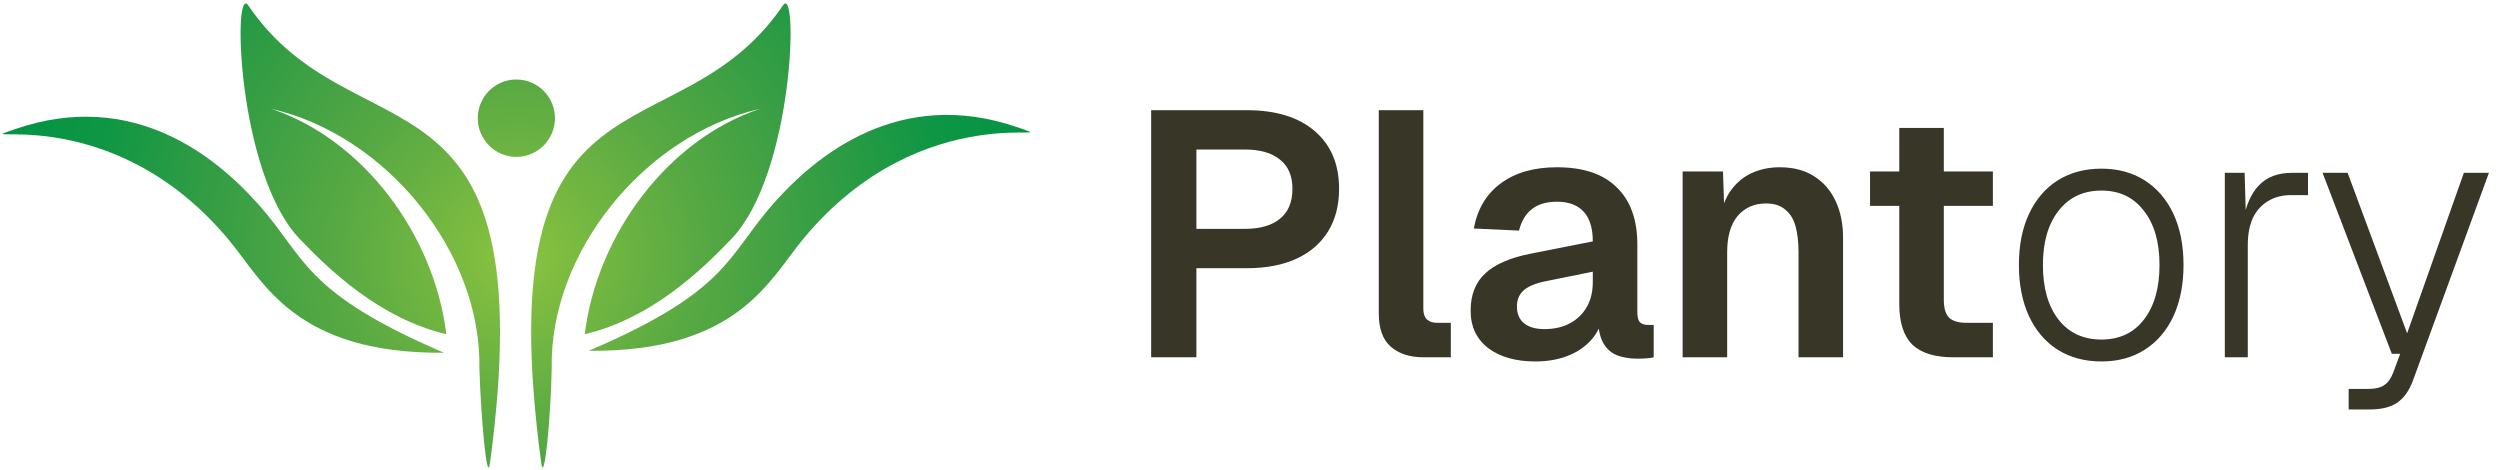
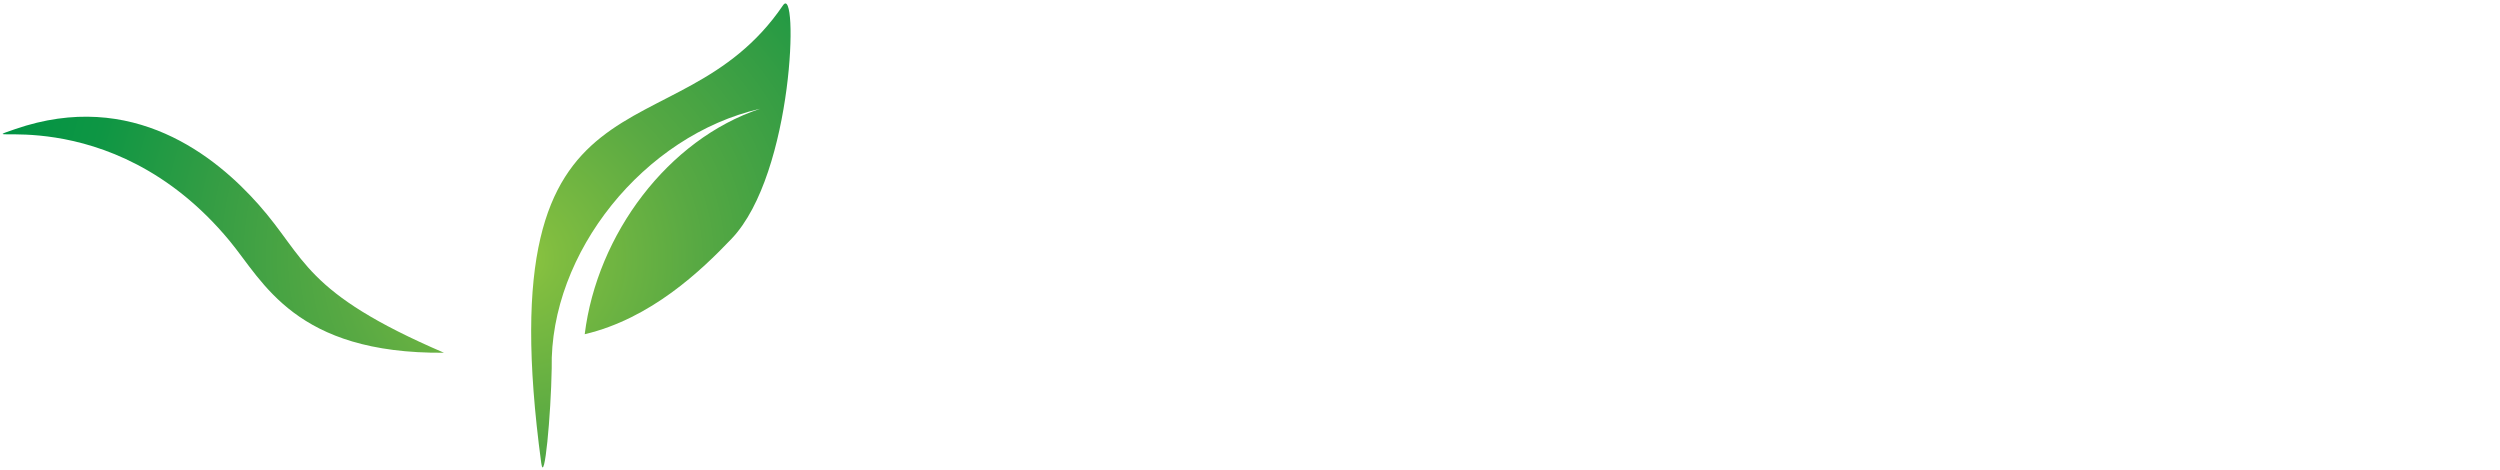
<svg xmlns="http://www.w3.org/2000/svg" width="431" height="81" viewBox="0 0 431 81" fill="none">
-   <path d="M42.802 0.929C40.072 -3.063 40.895 29.88 51.636 41.161C56.89 46.648 65.519 54.916 76.954 57.62C74.816 40.337 62.556 24.008 46.743 18.754C66.703 23.312 83.033 43.583 82.647 63.519C82.905 71.761 83.934 83.764 84.476 79.823C94.107 8.218 61.166 27.973 42.802 0.929Z" fill="url(#paint0_radial_1_10)" />
  <path d="M44.578 35.263C37.264 27.021 22.917 15.25 2.622 22.256C-7.243 25.656 18.745 16.358 39.582 41.522C45.403 48.553 50.864 61.02 76.543 60.814C52.203 50.357 52.794 44.51 44.578 35.263Z" fill="url(#paint1_radial_1_10)" />
-   <path d="M133.463 34.954C140.778 26.711 155.124 14.94 175.419 21.946C185.283 25.346 159.297 16.048 138.459 41.213C132.639 48.244 127.178 60.71 101.499 60.479C125.839 50.047 125.247 44.201 133.463 34.954Z" fill="url(#paint2_radial_1_10)" />
  <path d="M134.983 0.929C137.689 -3.063 136.889 29.88 126.123 41.161C120.893 46.648 112.24 54.916 100.805 57.62C102.943 40.363 115.202 24.008 131.043 18.754C111.057 23.312 94.726 43.583 95.114 63.519C94.984 71.503 93.852 83.764 93.31 79.823C83.651 8.218 116.593 27.973 134.983 0.929Z" fill="url(#paint3_radial_1_10)" />
-   <path d="M95.678 20.375C95.678 24.059 92.691 27.047 89.008 27.047C85.35 27.047 82.363 24.059 82.363 20.375C82.363 16.692 85.35 13.705 89.008 13.705C92.691 13.705 95.678 16.692 95.678 20.375Z" fill="url(#paint4_radial_1_10)" />
-   <path d="M198.459 61.596V18.996H214.959C219.959 18.996 223.859 20.196 226.659 22.596C229.459 24.996 230.859 28.316 230.859 32.556C230.859 35.396 230.219 37.856 228.939 39.936C227.659 41.976 225.839 43.536 223.479 44.616C221.119 45.696 218.279 46.236 214.959 46.236H206.259V61.596H198.459ZM206.259 39.456H214.599C217.239 39.456 219.259 38.876 220.659 37.716C222.099 36.556 222.819 34.836 222.819 32.556C222.819 30.316 222.099 28.636 220.659 27.516C219.259 26.356 217.239 25.776 214.599 25.776H206.259V39.456ZM245.382 61.596C243.062 61.596 241.202 60.996 239.802 59.796C238.402 58.596 237.702 56.676 237.702 54.036V18.996H245.382V53.256C245.382 54.056 245.582 54.656 245.982 55.056C246.422 55.456 247.022 55.656 247.782 55.656H250.122V61.596H245.382ZM264.698 62.316C261.338 62.316 258.638 61.556 256.598 60.036C254.558 58.476 253.538 56.316 253.538 53.556C253.538 50.796 254.398 48.636 256.118 47.076C257.838 45.516 260.458 44.396 263.978 43.716L274.598 41.616C274.598 39.336 274.078 37.636 273.038 36.516C271.998 35.356 270.458 34.776 268.418 34.776C266.578 34.776 265.118 35.216 264.038 36.096C262.998 36.936 262.278 38.156 261.878 39.756L254.078 39.396C254.718 35.996 256.278 33.396 258.758 31.596C261.238 29.756 264.458 28.836 268.418 28.836C272.978 28.836 276.418 29.996 278.738 32.316C281.098 34.596 282.278 37.876 282.278 42.156V53.796C282.278 54.636 282.418 55.216 282.698 55.536C283.018 55.856 283.478 56.016 284.078 56.016H285.098V61.596C284.858 61.676 284.458 61.736 283.898 61.776C283.378 61.816 282.838 61.836 282.278 61.836C280.958 61.836 279.778 61.636 278.738 61.236C277.698 60.796 276.898 60.056 276.338 59.016C275.778 57.936 275.498 56.476 275.498 54.636L276.158 55.116C275.838 56.516 275.138 57.776 274.058 58.896C273.018 59.976 271.698 60.816 270.098 61.416C268.498 62.016 266.698 62.316 264.698 62.316ZM266.258 56.736C267.978 56.736 269.458 56.396 270.698 55.716C271.938 55.036 272.898 54.096 273.578 52.896C274.258 51.696 274.598 50.276 274.598 48.636V46.836L266.318 48.516C264.598 48.876 263.358 49.416 262.598 50.136C261.878 50.816 261.518 51.716 261.518 52.836C261.518 54.076 261.918 55.036 262.718 55.716C263.558 56.396 264.738 56.736 266.258 56.736ZM290.085 61.596V29.556H297.045L297.345 38.556L296.445 38.196C296.765 35.956 297.425 34.156 298.425 32.796C299.425 31.436 300.645 30.436 302.085 29.796C303.525 29.156 305.105 28.836 306.825 28.836C309.185 28.836 311.165 29.356 312.765 30.396C314.405 31.436 315.645 32.876 316.485 34.716C317.325 36.516 317.745 38.616 317.745 41.016V61.596H310.065V43.476C310.065 41.676 309.885 40.156 309.525 38.916C309.165 37.676 308.565 36.736 307.725 36.096C306.925 35.416 305.845 35.076 304.485 35.076C302.445 35.076 300.805 35.796 299.565 37.236C298.365 38.676 297.765 40.756 297.765 43.476V61.596H290.085ZM336.734 61.596C333.534 61.596 331.174 60.856 329.654 59.376C328.174 57.896 327.434 55.576 327.434 52.416V22.056H335.114V51.696C335.114 53.176 335.434 54.216 336.074 54.816C336.714 55.376 337.714 55.656 339.074 55.656H343.574V61.596H336.734ZM322.394 35.496V29.556H343.574V35.496H322.394ZM362.279 62.316C359.399 62.316 356.879 61.636 354.719 60.276C352.599 58.916 350.959 56.996 349.799 54.516C348.639 51.996 348.059 49.056 348.059 45.696C348.059 42.296 348.639 39.356 349.799 36.876C350.959 34.396 352.599 32.476 354.719 31.116C356.879 29.756 359.399 29.076 362.279 29.076C365.159 29.076 367.659 29.756 369.779 31.116C371.899 32.476 373.539 34.396 374.699 36.876C375.859 39.356 376.439 42.296 376.439 45.696C376.439 49.056 375.859 51.996 374.699 54.516C373.539 56.996 371.899 58.916 369.779 60.276C367.659 61.636 365.159 62.316 362.279 62.316ZM362.279 58.536C365.399 58.536 367.839 57.396 369.599 55.116C371.399 52.796 372.299 49.656 372.299 45.696C372.299 41.736 371.399 38.616 369.599 36.336C367.839 34.016 365.399 32.856 362.279 32.856C359.159 32.856 356.699 34.016 354.899 36.336C353.099 38.616 352.199 41.736 352.199 45.696C352.199 49.656 353.099 52.796 354.899 55.116C356.699 57.396 359.159 58.536 362.279 58.536ZM383.559 61.596V29.796H386.979L387.219 38.496L386.679 38.196C387.199 35.356 388.139 33.256 389.499 31.896C390.859 30.496 392.739 29.796 395.139 29.796H397.899V33.636H395.019C393.419 33.636 392.059 33.996 390.939 34.716C389.819 35.396 388.959 36.376 388.359 37.656C387.799 38.936 387.519 40.456 387.519 42.216V61.596H383.559ZM404.91 70.596V67.056H408.15C409.47 67.056 410.43 66.836 411.03 66.396C411.67 65.996 412.19 65.276 412.59 64.236L413.79 60.996H412.35L400.41 29.796H404.73L414.99 57.456L424.77 29.796H429.09L416.01 65.556C415.37 67.316 414.47 68.596 413.31 69.396C412.19 70.196 410.57 70.596 408.45 70.596H404.91Z" fill="#383626" />
  <defs>
    <radialGradient id="paint0_radial_1_10" cx="0" cy="0" r="1" gradientUnits="userSpaceOnUse" gradientTransform="translate(89.209 44.439) scale(92.366 92.366)">
      <stop stop-color="#8DC63F" />
      <stop offset="0.072" stop-color="#80BD40" />
      <stop offset="0.335" stop-color="#58A943" />
      <stop offset="0.584" stop-color="#349D44" />
      <stop offset="0.812" stop-color="#0E9644" />
      <stop offset="1" stop-color="#009444" />
    </radialGradient>
    <radialGradient id="paint1_radial_1_10" cx="0" cy="0" r="1" gradientUnits="userSpaceOnUse" gradientTransform="translate(89.21 44.439) scale(92.366 92.366)">
      <stop stop-color="#8DC63F" />
      <stop offset="0.072" stop-color="#80BD40" />
      <stop offset="0.335" stop-color="#58A943" />
      <stop offset="0.584" stop-color="#349D44" />
      <stop offset="0.812" stop-color="#0E9644" />
      <stop offset="1" stop-color="#009444" />
    </radialGradient>
    <radialGradient id="paint2_radial_1_10" cx="0" cy="0" r="1" gradientUnits="userSpaceOnUse" gradientTransform="translate(89.209 44.439) scale(92.366 92.366)">
      <stop stop-color="#8DC63F" />
      <stop offset="0.072" stop-color="#80BD40" />
      <stop offset="0.335" stop-color="#58A943" />
      <stop offset="0.584" stop-color="#349D44" />
      <stop offset="0.812" stop-color="#0E9644" />
      <stop offset="1" stop-color="#009444" />
    </radialGradient>
    <radialGradient id="paint3_radial_1_10" cx="0" cy="0" r="1" gradientUnits="userSpaceOnUse" gradientTransform="translate(89.21 44.439) scale(92.367 92.367)">
      <stop stop-color="#8DC63F" />
      <stop offset="0.072" stop-color="#80BD40" />
      <stop offset="0.335" stop-color="#58A943" />
      <stop offset="0.584" stop-color="#349D44" />
      <stop offset="0.812" stop-color="#0E9644" />
      <stop offset="1" stop-color="#009444" />
    </radialGradient>
    <radialGradient id="paint4_radial_1_10" cx="0" cy="0" r="1" gradientUnits="userSpaceOnUse" gradientTransform="translate(89.209 44.44) scale(92.367 92.367)">
      <stop stop-color="#8DC63F" />
      <stop offset="0.072" stop-color="#80BD40" />
      <stop offset="0.335" stop-color="#58A943" />
      <stop offset="0.584" stop-color="#349D44" />
      <stop offset="0.812" stop-color="#0E9644" />
      <stop offset="1" stop-color="#009444" />
    </radialGradient>
  </defs>
</svg>